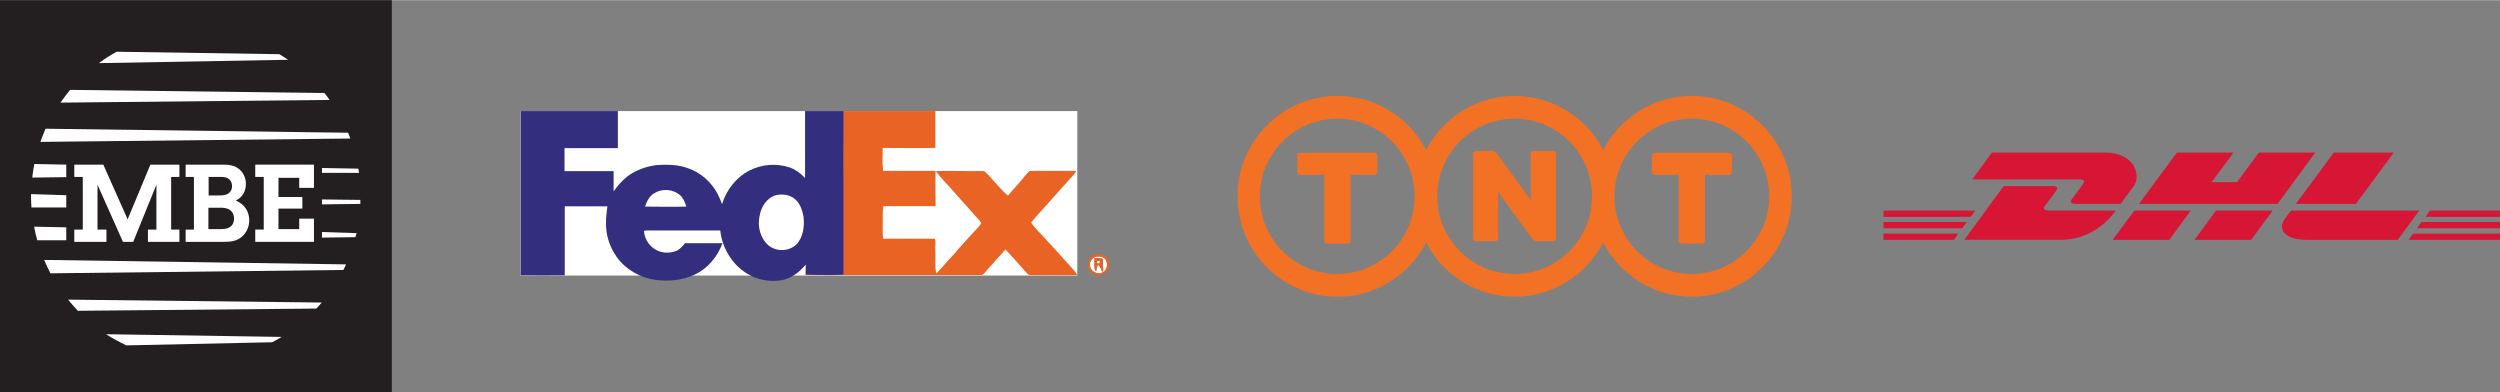
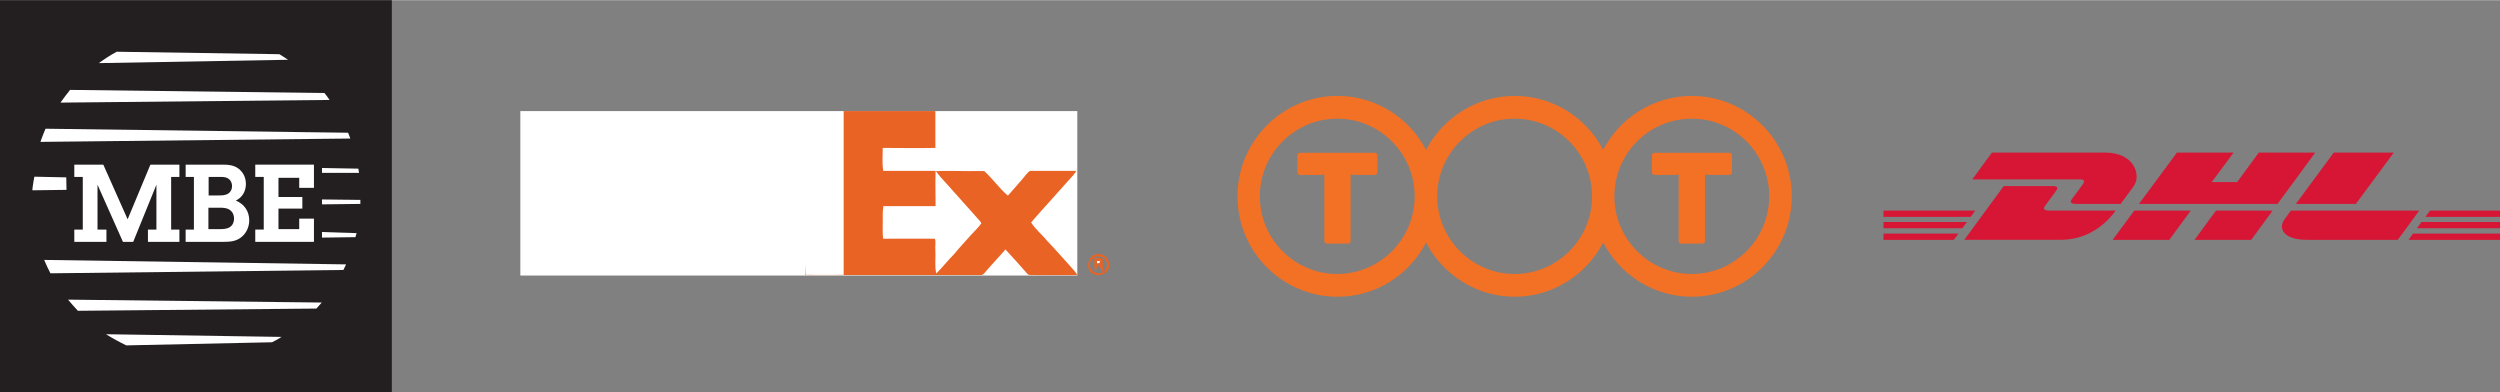
<svg xmlns="http://www.w3.org/2000/svg" id="uuid-6a1f4bae-98bc-4373-a6ba-51b84bedaec1" width="39.52mm" height="6.2mm" viewBox="0 0 112.04 17.56">
  <rect x="0" y="0" width="112.04" height="17.56" fill="#808080" stroke="none" />
  <g id="uuid-3e25a8e5-c0b9-4809-aadd-8abb60a095cc">
    <rect x="23.32" y="4.97" width="24.96" height="7.37" fill="#fff" stroke-width="0" />
-     <path d="M49.13,11.49c.11-.01.24,0,.34.06.22.15.19.54-.06.65-.23.13-.58-.06-.56-.34-.02-.17.12-.33.28-.37ZM49.05,11.56c.03.2-.05.42.07.6.03-.1.05-.21.08-.31.12.08.14.22.21.33,0-.02.03-.07.04-.09-.02-.16-.02-.33-.02-.49-.11-.06-.25-.03-.37-.04Z" fill="#fff" stroke-width="0" />
    <path d="M49.16,11.67s.1,0,.14,0c0,.04-.01.08-.02.12-.04,0-.08,0-.12,0,0-.05,0-.09,0-.14Z" fill="#fff" stroke-width="0" />
-     <path d="M23.32,4.97c1.46,0,2.91,0,4.37,0,0,.55,0,1.1,0,1.66-.8,0-1.59,0-2.39,0,0,.34,0,.69,0,1.03.73,0,1.47,0,2.2,0,0,.3,0,.61,0,.91.17-.25.37-.47.6-.66.38-.29.85-.46,1.32-.52.47-.03.96-.03,1.41.14.57.19,1.05.62,1.33,1.15.08.15.14.3.2.46.19-.63.63-1.2,1.23-1.51.54-.27,1.17-.33,1.75-.15.29.09.53.27.74.49,0-1,0-2,0-3,.58,0,1.16,0,1.74,0-.01,1.43,0,2.86,0,4.28,0,1.02,0,2.04,0,3.06-.57.02-1.14,0-1.71,0,0-.16,0-.32,0-.48v.02c-.28.34-.65.62-1.08.7-.54.09-1.11-.02-1.57-.31-.66-.41-1.1-1.15-1.18-1.92-1.08,0-2.16,0-3.24,0-.06,0-.13,0-.18.02.02.31.19.62.46.8.3.21.7.22,1.03.08.14-.08.25-.21.35-.33.56,0,1.12,0,1.68,0-.22.59-.65,1.13-1.23,1.4-.54.26-1.16.32-1.75.25-.69-.09-1.35-.46-1.76-1.03-.32-.45-.5-1-.48-1.55-.01-.24.04-.48.06-.72-.64,0-1.28,0-1.91,0,0,1.03,0,2.06,0,3.09-.66.01-1.32,0-1.98,0,0-2.46,0-4.92,0-7.37ZM29.3,8.66c-.2.14-.32.36-.39.59.62,0,1.24.02,1.85,0-.06-.18-.13-.37-.27-.5-.32-.29-.84-.33-1.19-.08ZM34.81,8.73c-.43.1-.71.53-.77.95-.1.46.03.98.39,1.3.35.3.92.29,1.26-.03.31-.33.37-.82.32-1.25-.05-.29-.16-.61-.4-.8-.22-.18-.52-.22-.8-.17Z" fill="#342e7e" stroke-width="0" />
    <path d="M37.82,4.97c1.37,0,2.73,0,4.1,0,0,.55,0,1.1,0,1.65-.79.02-1.57,0-2.36,0,0,.34-.03.69.02,1.03.78,0,1.57,0,2.35,0-.02.53,0,1.05,0,1.58-.78,0-1.56,0-2.34,0-.05.28-.02.56-.03.85,0,.2-.01.41.02.61.77,0,1.55-.01,2.32,0,.05.16,0,.33.02.5.02.35-.04.71.04,1.06.28-.28.52-.59.8-.87.23-.29.5-.56.74-.84.16-.18.34-.34.48-.54-.02-.04-.04-.07-.07-.11-.39-.44-.78-.88-1.17-1.31-.26-.31-.56-.59-.8-.92.51-.02,1.03,0,1.54,0,.21,0,.42-.01.63,0,.38.34.67.77,1.06,1.1.27-.32.56-.62.82-.95.07-.07.13-.18.25-.16.67,0,1.34,0,2,0-.08.13-.19.26-.3.37-.57.65-1.16,1.28-1.73,1.94.2.32.51.56.74.85.33.34.64.7.96,1.05.13.15.27.29.38.46-.67.01-1.34,0-2.01,0-.08,0-.17.01-.23-.05-.33-.37-.65-.74-.99-1.1-.29.34-.6.66-.89,1-.06.07-.12.16-.22.15-2.62,0-5.24,0-7.87,0,0-.16,0-.32,0-.47v-.02c.01.16.01.32.02.48.57,0,1.14.01,1.71,0,0-1.02,0-2.04,0-3.06,0-1.43,0-2.86,0-4.28Z" fill="#e96324" stroke-width="0" />
    <path d="M49.13,11.39c.28-.08.61.17.57.47.05.36-.43.58-.71.4-.37-.17-.26-.81.14-.87ZM49.13,11.49c-.15.05-.3.2-.28.37-.02.27.33.47.56.34.24-.11.27-.5.06-.65-.1-.07-.22-.07-.34-.06Z" fill="#e96324" stroke-width="0" />
    <path d="M49.05,11.56c.12,0,.26-.02.37.04,0,.17,0,.33.02.49,0,.02-.03.07-.04.09-.06-.11-.09-.26-.21-.33-.03.1-.05.21-.08.31-.12-.17-.04-.4-.07-.6ZM49.16,11.67s0,.09,0,.14c.04,0,.08,0,.12,0,0-.04.01-.08.02-.12-.05,0-.1,0-.14,0Z" fill="#e96324" stroke-width="0" />
    <path d="M61.61,6.84c.07,0,.12.05.12.12v.75c0,.07-.05.12-.12.12h-.86c-.11,0-.22-.02-.22-.02v2.98c0,.07-.05.12-.12.12h-.94c-.06,0-.12-.05-.12-.12v-2.98s-.08.01-.17.02h-.92c-.07,0-.12-.05-.12-.12v-.75c0-.07.05-.12.12-.12h3.35Z" fill="#f37124" stroke-width="0" />
    <path d="M77.5,6.84c.06,0,.12.05.12.12v.75c0,.06-.05.12-.12.12h-.87c-.11,0-.22-.02-.22-.02v2.98c0,.07-.05.12-.12.12h-.94c-.07,0-.12-.05-.12-.12v-2.98s-.08.01-.17.02h-.91c-.06,0-.12-.05-.12-.12v-.75c0-.06.05-.12.12-.12h3.35Z" fill="#f37124" stroke-width="0" />
    <path d="M75.82,12.27c-1.91,0-3.47-1.56-3.47-3.48s1.55-3.48,3.47-3.48,3.47,1.56,3.47,3.48-1.56,3.48-3.47,3.48M67.88,12.27c-1.91,0-3.47-1.56-3.47-3.48s1.56-3.48,3.47-3.48,3.47,1.56,3.47,3.48-1.56,3.48-3.47,3.48M59.93,12.27c-1.91,0-3.47-1.56-3.47-3.48s1.56-3.48,3.47-3.48,3.47,1.56,3.47,3.48-1.56,3.48-3.47,3.48M75.82,4.29c-1.73,0-3.23.99-3.97,2.42-.75-1.44-2.25-2.42-3.97-2.42s-3.22.99-3.97,2.42c-.75-1.44-2.25-2.42-3.97-2.42-2.47,0-4.48,2.02-4.48,4.5s2.01,4.5,4.48,4.5c1.73,0,3.23-.99,3.97-2.43.75,1.44,2.25,2.43,3.97,2.43s3.22-.99,3.97-2.43c.75,1.44,2.25,2.43,3.97,2.43,2.47,0,4.48-2.02,4.48-4.5s-2.01-4.5-4.48-4.5" fill="#f37124" stroke-width="0" />
-     <path d="M69.61,6.76c.07,0,.12.05.12.12v3.8c0,.07-.05.12-.12.12h-.78s-.1-.03-.13-.07c0,0-1.42-1.94-1.46-1.99-.05-.06-.1-.18-.1-.18v2.12c0,.07-.05.12-.12.12h-.88c-.06,0-.12-.05-.12-.12v-3.8c0-.07.05-.12.12-.12h.78s.1.03.13.07c0,0,1.4,1.9,1.45,1.99.05.06.1.18.1.18v-2.12c0-.07.05-.12.12-.12,0,0,.82,0,.88,0" fill="#f37124" stroke-width="0" />
    <polygon points="17.56 17.56 17.56 0 0 0 0 17.56 17.56 17.56 17.56 17.56" fill="#231f20" fill-rule="evenodd" stroke-width="0" />
    <polygon points="7.67 10.28 8.04 10.28 8.04 10.83 6.63 10.83 6.63 10.28 7.01 10.28 7.01 8.27 5.97 10.83 5.51 10.83 4.37 8.27 4.37 10.28 4.77 10.28 4.77 10.83 3.33 10.83 3.33 10.28 3.71 10.28 3.71 7.92 3.33 7.92 3.33 7.37 4.63 7.37 5.72 9.82 6.74 7.37 8.04 7.37 8.04 7.92 7.67 7.92 7.67 10.28 7.67 10.28" fill="#fff" fill-rule="evenodd" stroke-width="0" />
    <path d="M8.32,10.28h.37v-2.36h-.37v-.55h1.65c.26,0,.51.02.72.18.22.17.33.41.33.69,0,.32-.16.6-.45.74.38.16.6.48.6.89,0,.28-.12.55-.33.73-.23.2-.5.23-.8.23h-1.72v-.55h0Z" fill="#fff" fill-rule="evenodd" stroke-width="0" />
    <path d="M9.35,8.75h.44c.16,0,.31,0,.45-.09.11-.08.16-.2.16-.33,0-.14-.06-.27-.18-.34-.12-.08-.28-.07-.42-.07h-.45v.83h0Z" fill="#231f20" fill-rule="evenodd" stroke-width="0" />
    <path d="M9.35,10.26h.47c.16,0,.34,0,.48-.09.13-.08.19-.23.19-.38,0-.16-.06-.3-.19-.39-.14-.1-.31-.1-.48-.1h-.48v.96h0Z" fill="#231f20" fill-rule="evenodd" stroke-width="0" />
    <polygon points="11.44 10.28 11.82 10.28 11.82 7.92 11.44 7.92 11.44 7.37 14.07 7.37 14.07 8.41 13.41 8.41 13.41 7.96 12.48 7.96 12.48 8.82 13.55 8.82 13.55 9.34 12.48 9.34 12.48 10.26 13.41 10.26 13.41 9.79 14.07 9.79 14.07 10.83 11.44 10.83 11.44 10.28 11.44 10.28" fill="#fff" fill-rule="evenodd" stroke-width="0" />
    <path d="M12.62,15.09c-.14.09-.28.17-.43.24l-6.53.14c-.31-.15-.62-.32-.91-.5l7.86.12h0Z" fill="#fff" fill-rule="evenodd" stroke-width="0" />
    <path d="M14.18,13.82c.08-.09.16-.18.24-.27l-11.37-.13c.14.17.29.34.44.5l10.69-.1h0Z" fill="#fff" fill-rule="evenodd" stroke-width="0" />
    <path d="M15.51,11.84c-.04.08-.08.17-.12.25l-13.13.15c-.1-.2-.2-.4-.28-.6l13.53.2h0Z" fill="#fff" fill-rule="evenodd" stroke-width="0" />
    <path d="M15.6,5.94c.04.09.07.18.1.26l-13.89.15c.07-.2.15-.4.23-.59l13.56.18h0Z" fill="#fff" fill-rule="evenodd" stroke-width="0" />
    <path d="M14.54,4.16c.08.1.16.2.23.31l-12.06.12c.14-.2.28-.38.43-.57l11.4.14h0Z" fill="#fff" fill-rule="evenodd" stroke-width="0" />
    <path d="M12.52,2.42c.13.08.26.16.39.25l-8.48.15c.26-.19.52-.36.8-.51l7.28.11h0Z" fill="#fff" fill-rule="evenodd" stroke-width="0" />
    <path d="M14.43,10.39v.25l1.5-.02c.02-.08.04-.16.06-.18l-1.56-.05h0Z" fill="#fff" fill-rule="evenodd" stroke-width="0" />
    <path d="M14.43,8.94v.21l1.72-.02c0-.07,0-.15,0-.18l-1.73-.02h0Z" fill="#fff" fill-rule="evenodd" stroke-width="0" />
    <path d="M16.08,7.68s.01.08.02.06h-1.67s0-.22,0-.22l1.63.03s.01.08.02.12h0Z" fill="#fff" fill-rule="evenodd" stroke-width="0" />
-     <path d="M2.97,7.94v-.57l-1.43-.03c-.03.16-.06.33-.08.49,0,.04-.01.08-.01.12l1.53-.02h0Z" fill="#fff" fill-rule="evenodd" stroke-width="0" />
-     <path d="M2.97,8.74v.55h-1.56c-.01-.17-.02-.34-.02-.51,0-.03,0-.06,0-.09l1.57.05h0Z" fill="#fff" fill-rule="evenodd" stroke-width="0" />
-     <path d="M2.97,10.18v.58h-1.3c-.06-.2-.1-.4-.14-.61l1.45.03h0Z" fill="#fff" fill-rule="evenodd" stroke-width="0" />
+     <path d="M2.97,7.94l-1.43-.03c-.03.16-.06.33-.08.49,0,.04-.01.08-.01.12l1.53-.02h0Z" fill="#fff" fill-rule="evenodd" stroke-width="0" />
    <path d="M89.27,6.83l-.88,1.2h4.81c.24,0,.24.09.12.25-.12.16-.32.45-.45.61-.06.08-.18.24.2.24h1.97s.32-.43.58-.79c.36-.49.03-1.51-1.26-1.51h-5.09Z" fill="#d71635" stroke-width="0" />
    <path d="M88.03,10.74l1.77-2.41s1.97,0,2.2,0,.24.09.12.25c-.12.16-.33.44-.45.61-.06.08-.18.24.2.24h2.95c-.25.34-1.04,1.31-2.47,1.31h-4.32Z" fill="#d71635" stroke-width="0" />
    <polygon points="98.18 9.43 97.22 10.74 94.68 10.74 95.65 9.43 98.18 9.43 98.18 9.43 98.18 9.43" fill="#d71635" stroke-width="0" />
    <polygon points="102.07 9.13 95.86 9.13 97.56 6.83 100.1 6.83 99.12 8.15 100.26 8.15 101.23 6.83 103.76 6.83 102.07 9.13 102.07 9.13 102.07 9.13" fill="#d71635" stroke-width="0" />
    <polygon points="101.85 9.43 100.89 10.74 98.35 10.74 99.31 9.43 101.85 9.43 101.85 9.43 101.85 9.43" fill="#d71635" stroke-width="0" />
    <polygon points="84.41 9.94 88.15 9.94 87.94 10.22 84.41 10.22 84.41 9.94 84.41 9.94 84.41 9.94" fill="#d71635" stroke-width="0" />
    <polygon points="84.41 9.43 88.52 9.43 88.32 9.71 84.41 9.71 84.41 9.43 84.41 9.43 84.41 9.43" fill="#d71635" stroke-width="0" />
    <polygon points="84.41 10.46 87.77 10.46 87.56 10.74 84.41 10.74 84.41 10.46 84.41 10.46 84.41 10.46" fill="#d71635" stroke-width="0" />
    <polygon points="112.04 10.22 108.32 10.22 108.52 9.94 112.04 9.94 112.04 10.22 112.04 10.22 112.04 10.22" fill="#d71635" stroke-width="0" />
    <polygon points="112.04 10.74 107.94 10.74 108.14 10.46 112.04 10.46 112.04 10.74 112.04 10.74 112.04 10.74" fill="#d71635" stroke-width="0" />
    <polygon points="108.9 9.43 112.04 9.43 112.04 9.71 108.7 9.71 108.9 9.43 108.9 9.43 108.9 9.43" fill="#d71635" stroke-width="0" />
    <polygon points="107.28 6.83 105.58 9.13 102.89 9.13 104.59 6.83 107.28 6.83 107.28 6.83 107.28 6.83" fill="#d71635" stroke-width="0" />
    <path d="M102.67,9.43s-.19.25-.28.38c-.32.43-.04.93,1,.93h4.07l.96-1.31h-5.76Z" fill="#d71635" stroke-width="0" />
  </g>
</svg>